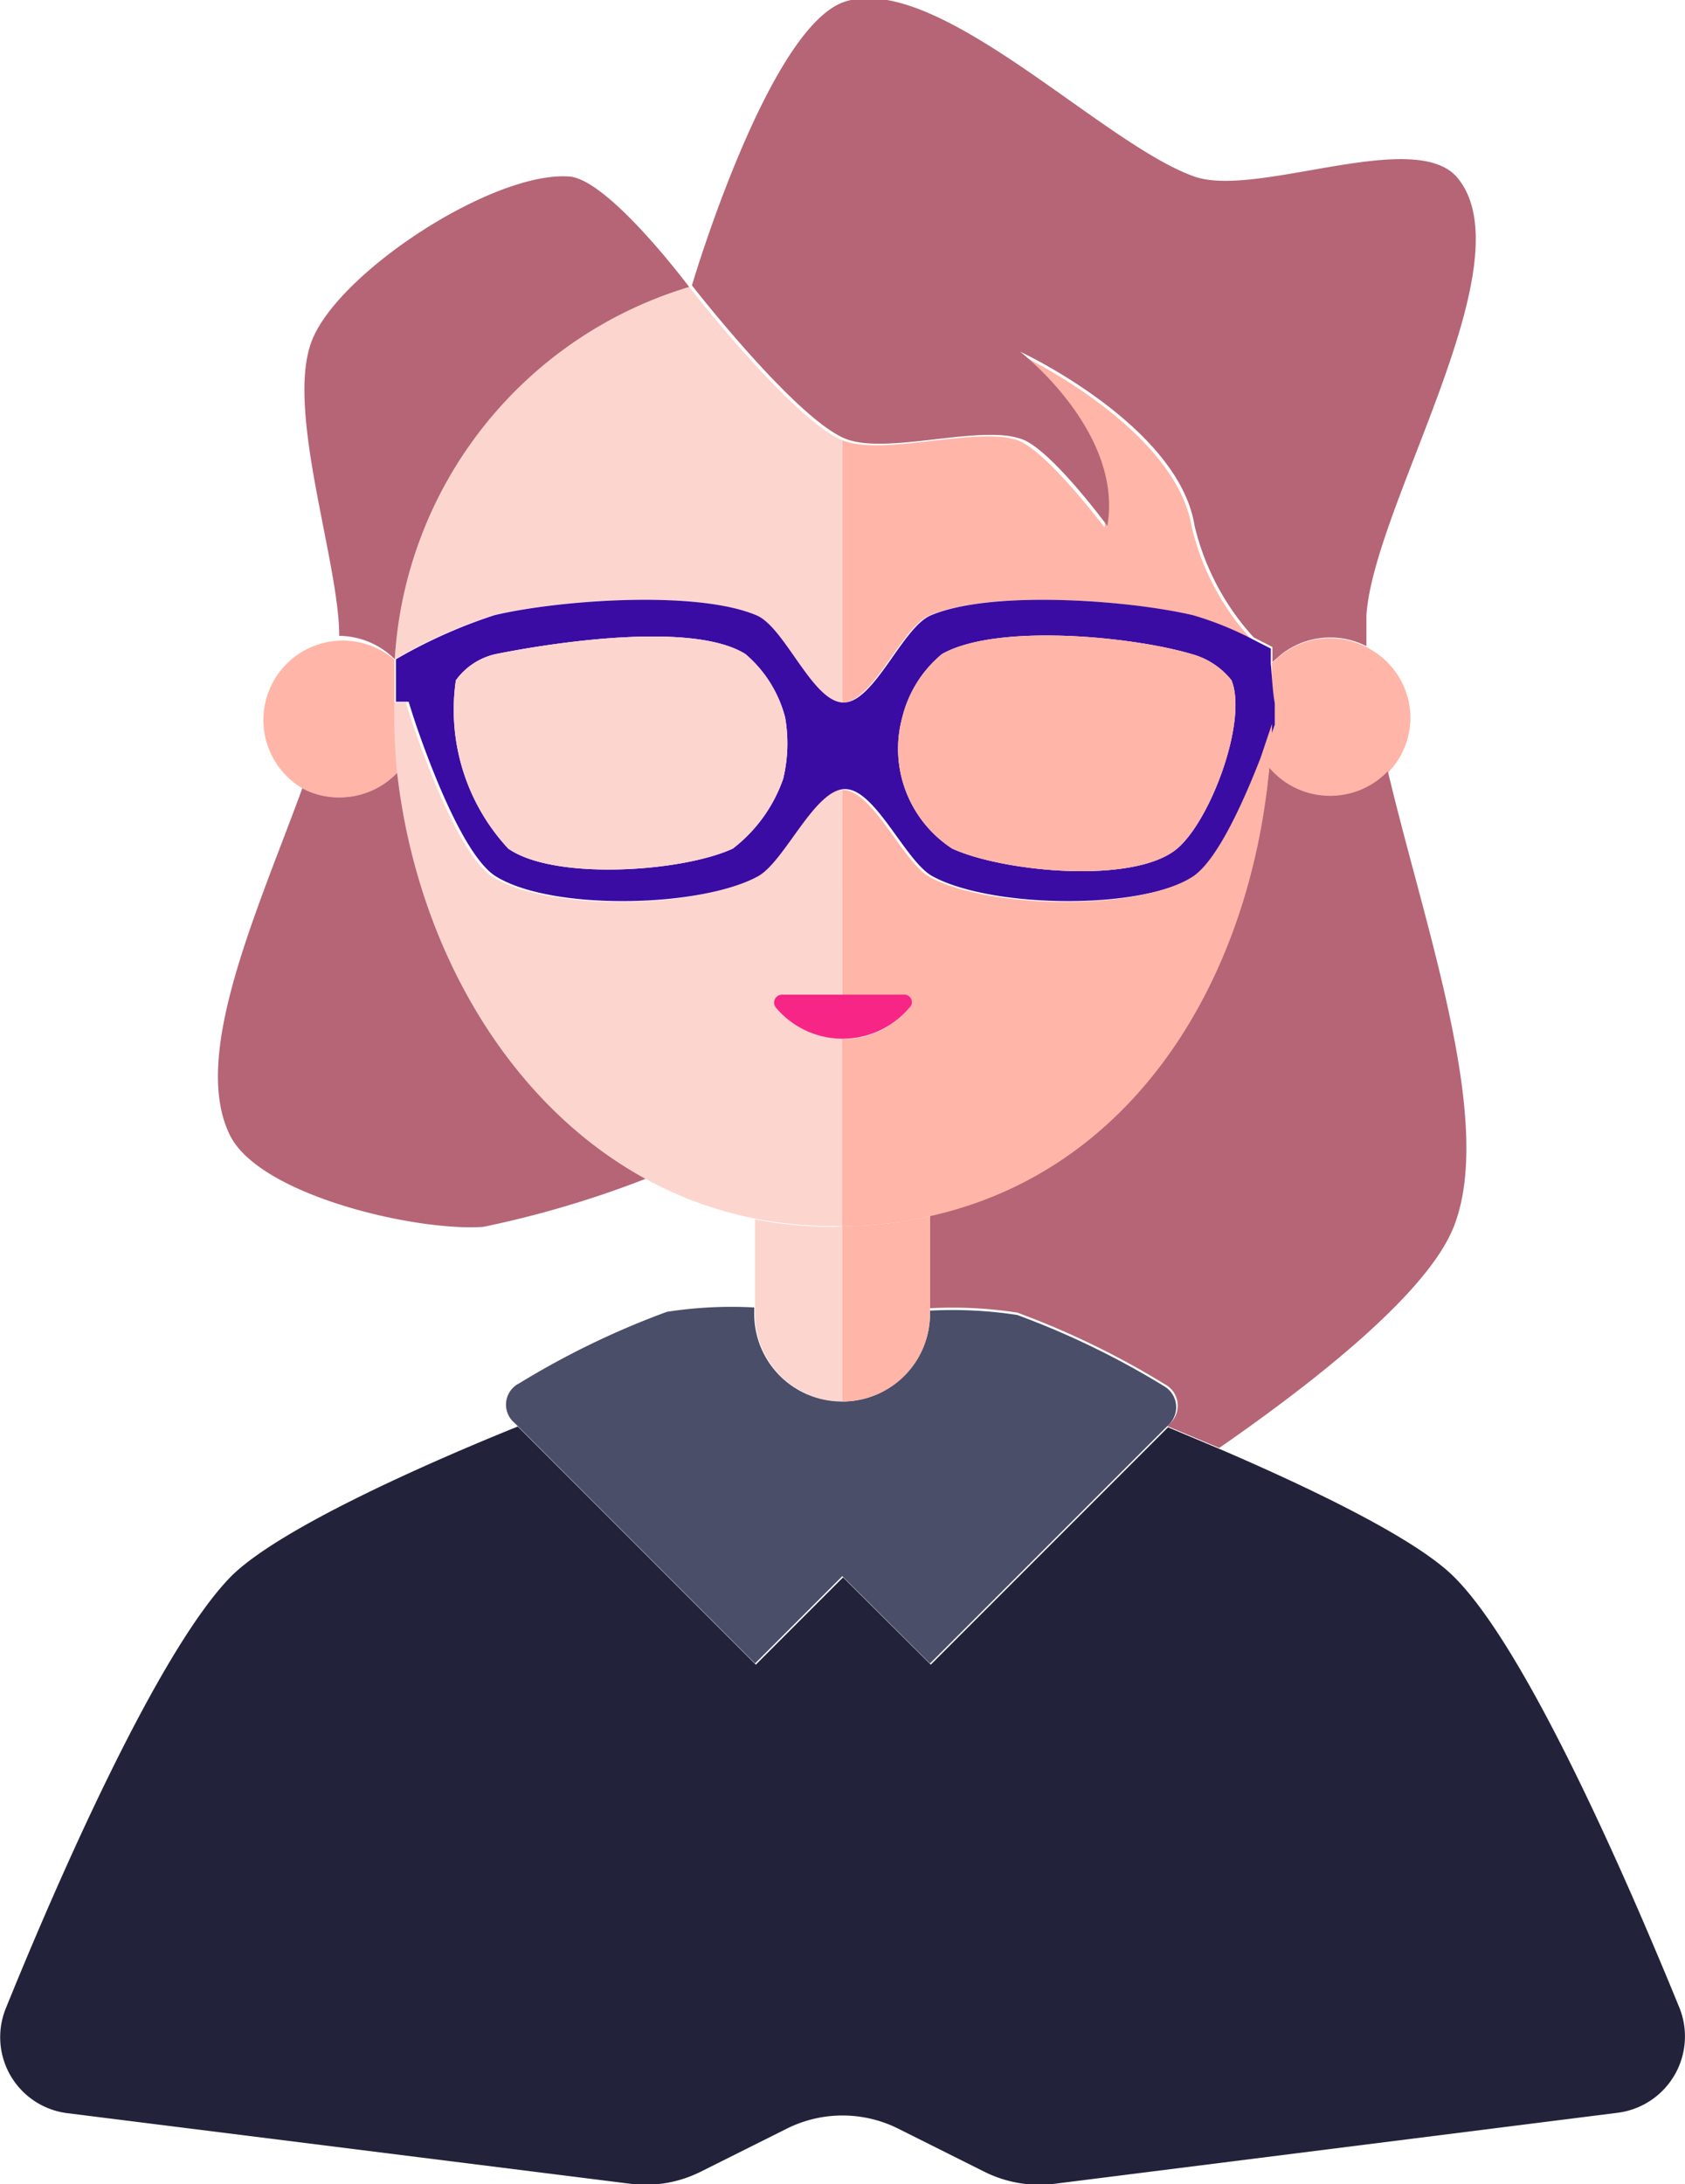
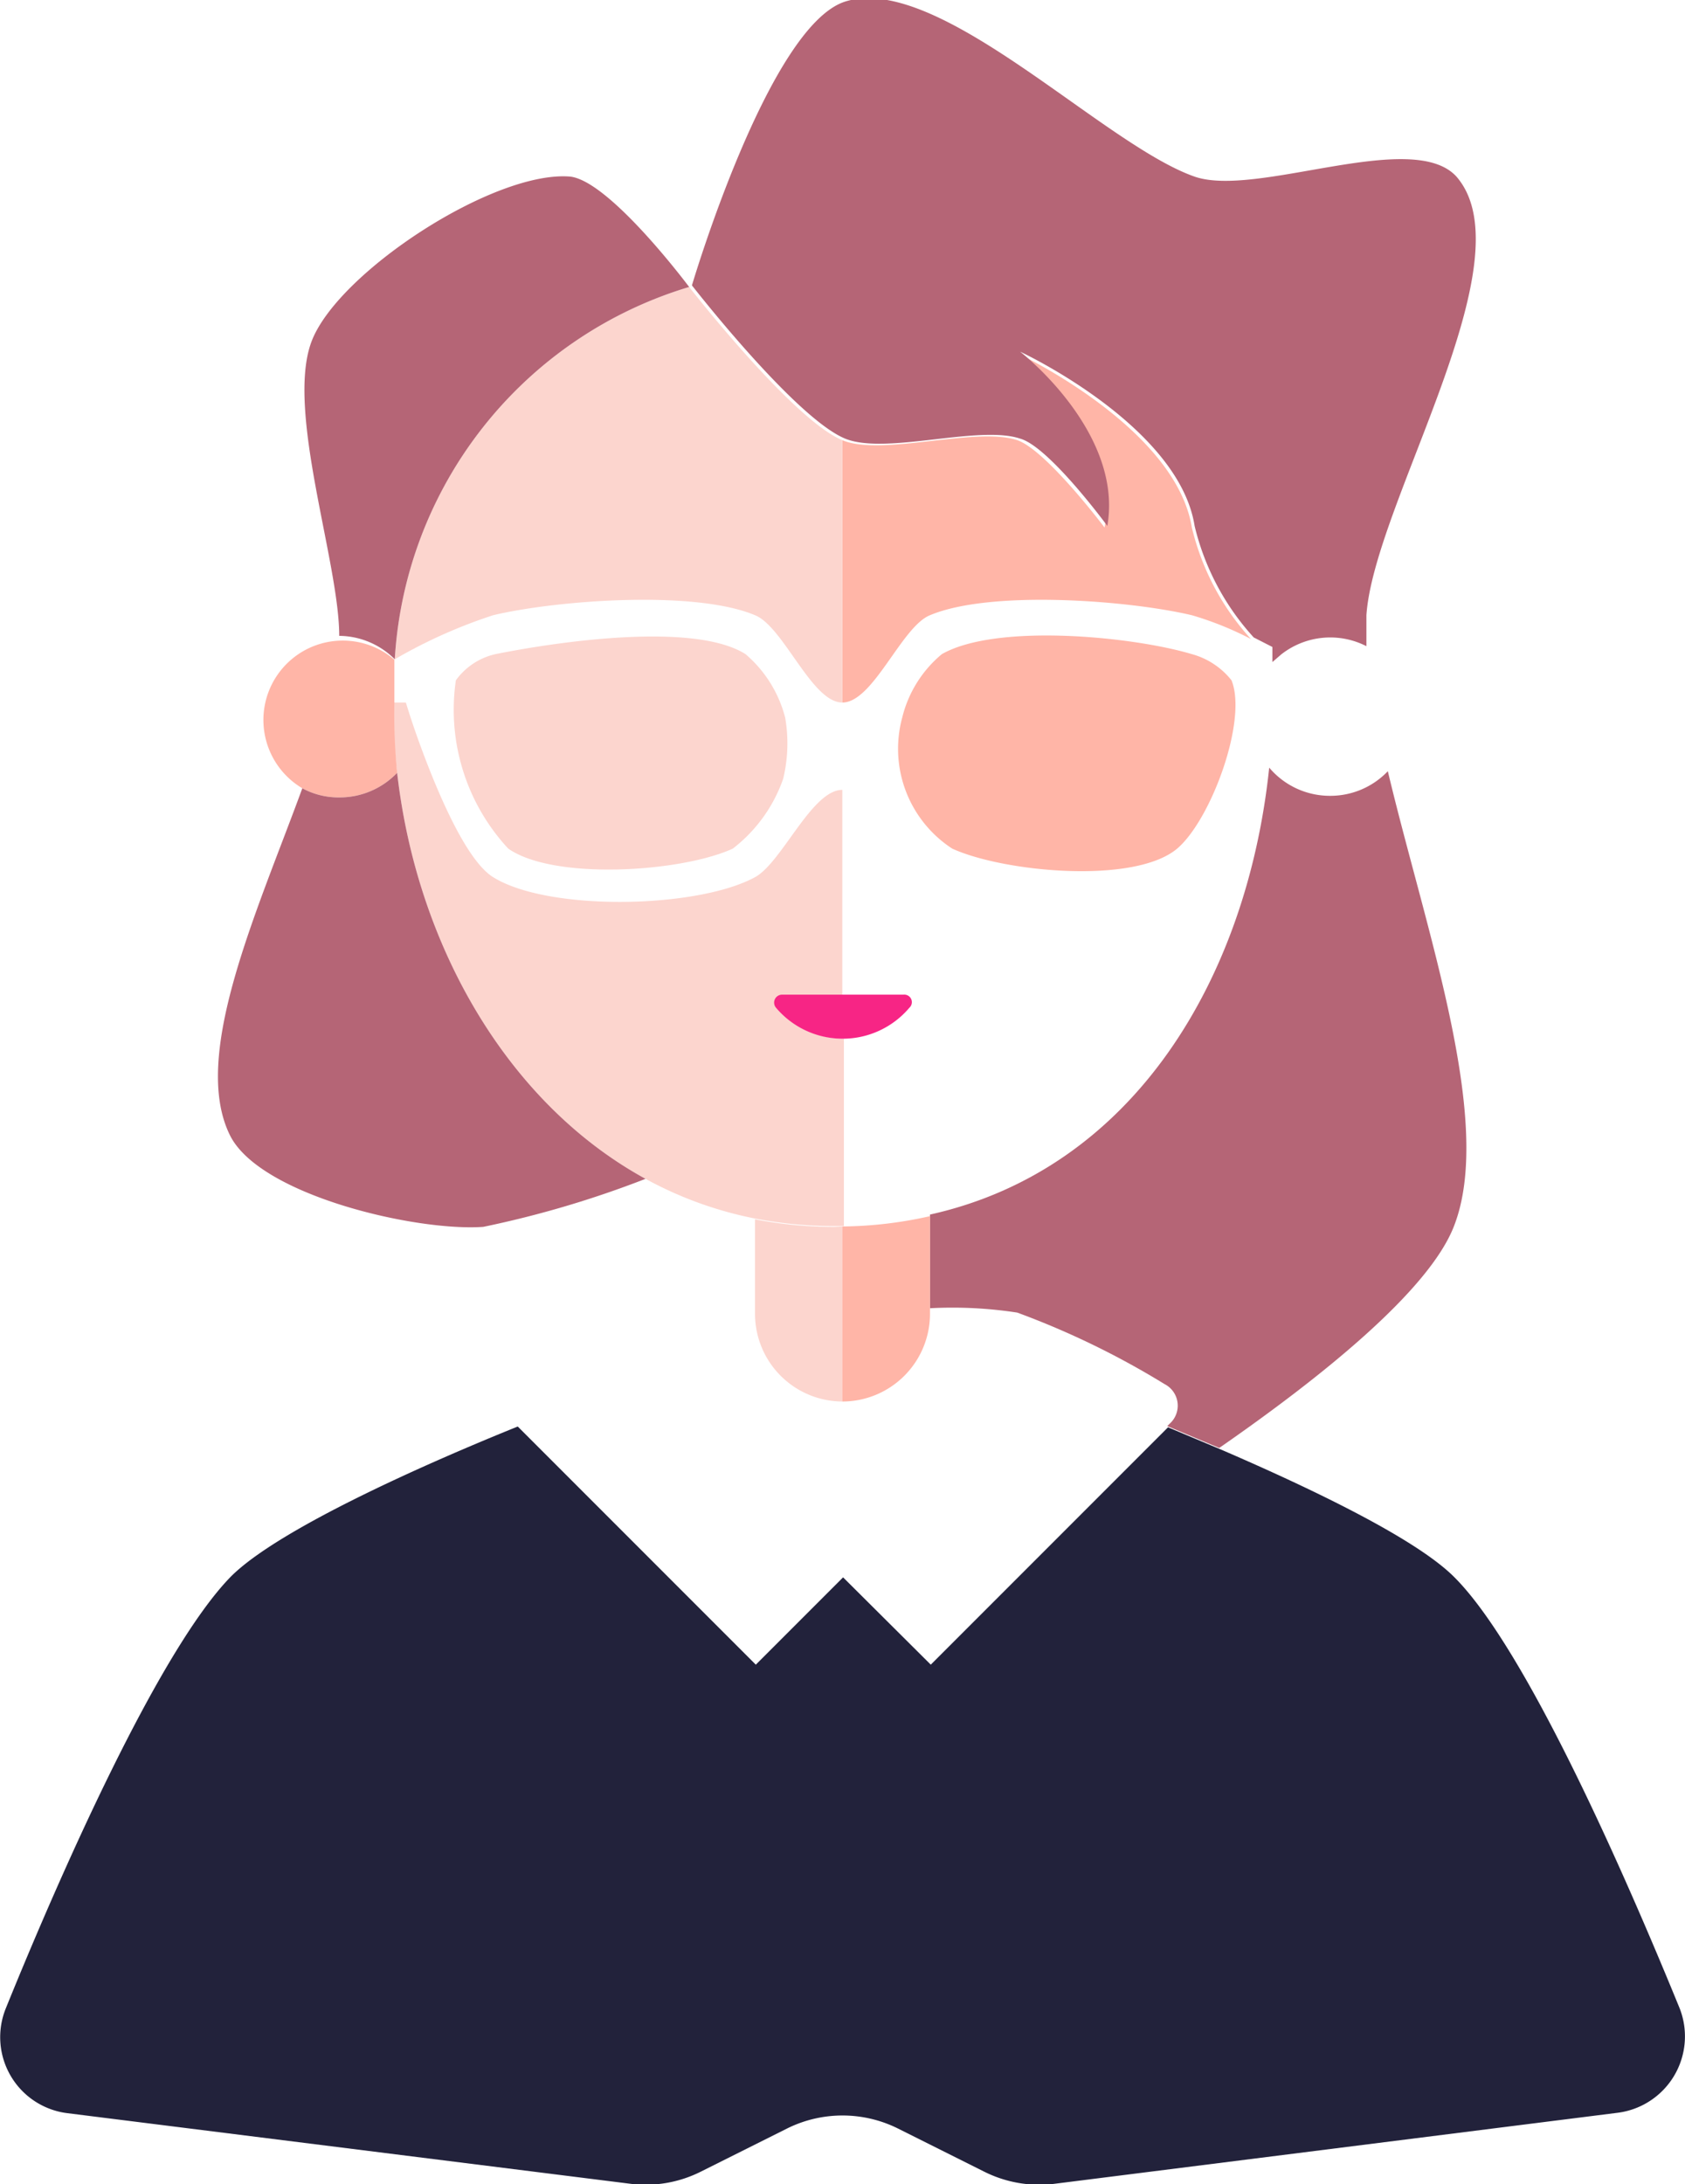
<svg xmlns="http://www.w3.org/2000/svg" data-name="Layer 8" viewBox="0 0 42.47 55.03" id="female">
  <path fill="#ffb5a7" d="M31.53 16.1a8.2 8.2 0 0 0-1.49-.6c-1.61-.38-5.08-.64-6.6 0-.72.29-1.43 2.2-2.21 2.2v-6.61c1 .42 3.36-.35 4.41 0 .73.25 2.2 2.2 2.2 2.2.4-2.3-2-4.28-2.2-4.39.18.08 4 1.92 4.4 4.39a6.36 6.36 0 0 0 1.49 2.81Z" />
  <path fill="#fcd5ce" d="M21.23 11.09v6.61c-.77 0-1.48-1.91-2.2-2.2-1.52-.64-5-.38-6.6 0a12.8 12.8 0 0 0-2.48 1.11 10.44 10.44 0 0 1 7.42-9.38s2.6 3.34 3.86 3.86zM19.7 25.08h1.53V19.9c-.77 0-1.52 1.83-2.2 2.2-1.45.79-5.2.87-6.6 0-.73-.45-1.51-2.4-1.92-3.55-.18-.51-.28-.85-.28-.85h-.32a15 15 0 0 0 .1 1.77c.49 4.31 2.75 8.31 6.26 10.23a9.62 9.62 0 0 0 2.76 1 10.42 10.42 0 0 0 2 .19h.24v-4.72a2.19 2.19 0 0 1-1.67-.77.2.2 0 0 1 .1-.32z" />
  <path fill="#ffb5a7" d="M10.01 19.47a2 2 0 0 1-1.46.62 1.91 1.91 0 0 1-.93-.23 2 2 0 1 1 2.32-3.24v1.07a15 15 0 0 0 .07 1.78Z" />
  <path fill="#b56576" d="M16.27 29.7a25.59 25.59 0 0 1-4.09 1.21c-1.69.12-5.62-.79-6.38-2.3-1-2 .67-5.61 1.82-8.75a1.91 1.91 0 0 0 .93.23 2 2 0 0 0 1.46-.62c.49 4.31 2.75 8.31 6.26 10.23zm1.1-22.47a10.44 10.44 0 0 0-7.42 9.38 2 2 0 0 0-1.4-.59c0-1.86-1.35-5.67-.7-7.41s4.61-4.33 6.53-4.16c1.01.13 2.99 2.78 2.99 2.78z" />
-   <path fill="#ffb5a7" d="M35.55 18.08a2 2 0 0 1-.57 1.39 2 2 0 0 1-1.45.62 2 2 0 0 1-1.54-.71c0-.38.06-.76.07-1.14V16.7l.22-.19a2 2 0 0 1 2.15-.21 2 2 0 0 1 1.12 1.78Z" />
  <path fill="#b56576" d="M36.64 30.91c-.64 1.62-3.34 3.79-5.91 5.57l-1.31-.55.06-.06a.61.61 0 0 0-.13-1 20.82 20.82 0 0 0-3.71-1.8 10.72 10.72 0 0 0-2.2-.11V30.6c5.17-1.15 8-6 8.55-11.26a2 2 0 0 0 1.54.71 2 2 0 0 0 1.45-.62c.95 4 2.7 8.86 1.66 11.48zm-2.2-15.41v.78a2 2 0 0 0-2.15.21l-.22.19v-.38l-.47-.24a6.36 6.36 0 0 1-1.49-2.81c-.39-2.47-4.22-4.31-4.4-4.39.15.11 2.6 2.09 2.2 4.39 0 0-1.47-2-2.2-2.2-1.05-.35-3.39.42-4.41 0-1.26-.52-3.86-3.86-3.86-3.86S19.37.66 21.3.04c2.35-.74 6.49 3.6 8.81 4.41 1.56.54 5.49-1.22 6.6 0 1.83 2.11-2.08 8.24-2.27 11.05z" />
  <path fill="#fcd5ce" d="M21.23 30.9v4.41a2.21 2.21 0 0 1-2.2-2.2v-2.39a10.42 10.42 0 0 0 2 .19Z" />
-   <path fill="#4a4e69" d="M21.23 35.31v4.4l-2.2 2.2-6-6-.06-.06a.6.6 0 0 1 .12-1 20.89 20.89 0 0 1 3.72-1.8 10.68 10.68 0 0 1 2.2-.11v.11a2.21 2.21 0 0 0 2.22 2.26zm8.25.56-.06.06-3.78 3.78-2.2 2.2-2.21-2.2v-4.4a2.21 2.21 0 0 0 2.21-2.2v-.09a10.72 10.72 0 0 1 2.2.11 20.82 20.82 0 0 1 3.71 1.8.61.61 0 0 1 .13.94z" />
  <path fill="#22223b" d="m40.77 53.23-14.2 1.79a3.1 3.1 0 0 1-1.77-.31l-2.18-1.09a3.14 3.14 0 0 0-2.77 0l-2.18 1.09a3.1 3.1 0 0 1-1.77.31L1.7 53.24a1.93 1.93 0 0 1-1.55-2.65c1.33-3.28 3.84-9 5.67-10.87 1.22-1.22 5-2.88 7.23-3.78l6 6 2.2-2.2 2.21 2.2 2.2-2.2 3.78-3.78 1.31.55c2.16.93 4.92 2.23 5.91 3.23 1.83 1.83 4.34 7.59 5.68 10.87a1.94 1.94 0 0 1-1.57 2.62Z" />
-   <path fill="#3a0ca3" d="M32.03 16.72v-.38l-.47-.24a8.2 8.2 0 0 0-1.49-.6c-1.61-.38-5.08-.64-6.6 0-.72.29-1.43 2.2-2.21 2.2s-1.48-1.91-2.2-2.2c-1.52-.64-5-.38-6.6 0a12.8 12.8 0 0 0-2.48 1.11v1.07h.32s.1.34.28.85c.41 1.15 1.19 3.1 1.92 3.55 1.4.87 5.15.79 6.6 0 .68-.37 1.43-2.2 2.2-2.2s1.52 1.83 2.21 2.2c1.45.79 5.2.87 6.6 0 .63-.39 1.3-1.9 1.73-3l.29-.82v-.54c-.06-.35-.07-.7-.1-1Zm-12.29 2.9a3.79 3.79 0 0 1-1.27 1.76c-1.28.59-4.5.81-5.66 0a5.14 5.14 0 0 1-1.32-4.24 1.69 1.69 0 0 1 1-.66c1.54-.31 5-.82 6.3 0a3.13 3.13 0 0 1 1 1.6 3.8 3.8 0 0 1-.05 1.54Zm9.93 1.76c-1.08.91-4.38.59-5.67 0a3 3 0 0 1-1.26-3.3 3 3 0 0 1 1-1.6c1.37-.78 4.79-.45 6.3 0a1.92 1.92 0 0 1 1 .66c.41 1.01-.52 3.52-1.37 4.24Z" />
  <path fill="#fcd5ce" d="M19.74 19.62a3.79 3.79 0 0 1-1.27 1.76c-1.28.59-4.5.81-5.66 0a5.14 5.14 0 0 1-1.32-4.24 1.69 1.69 0 0 1 1-.66c1.54-.31 5-.82 6.3 0a3.13 3.13 0 0 1 1 1.6 3.8 3.8 0 0 1-.05 1.54Z" />
  <path fill="#ffb5a7" d="M29.67 21.38c-1.08.91-4.38.59-5.67 0a3 3 0 0 1-1.26-3.3 3 3 0 0 1 1-1.6c1.37-.78 4.79-.45 6.3 0a1.92 1.92 0 0 1 1 .66c.41 1.01-.52 3.52-1.37 4.24Z" />
-   <path fill="#ffb5a7" d="M32.06 18.24c0 .38 0 .76-.07 1.14-.5 5.28-3.38 10.11-8.55 11.26a10.37 10.37 0 0 1-2.21.26v-4.72a2.17 2.17 0 0 0 1.69-.79.19.19 0 0 0-.15-.31h-1.54V19.9c.78 0 1.52 1.83 2.21 2.2 1.45.79 5.2.87 6.6 0 .63-.39 1.3-1.9 1.73-3Z" />
  <path fill="#ffb5a7" d="M23.44 30.64v2.47a2.21 2.21 0 0 1-2.21 2.2V30.9a10.37 10.37 0 0 0 2.21-.26Z" />
  <path fill="#f72585" d="M22.92 25.39a2.2 2.2 0 0 1-3.36 0 .2.2 0 0 1 .14-.33h3.07a.19.19 0 0 1 .15.33Z" />
</svg>